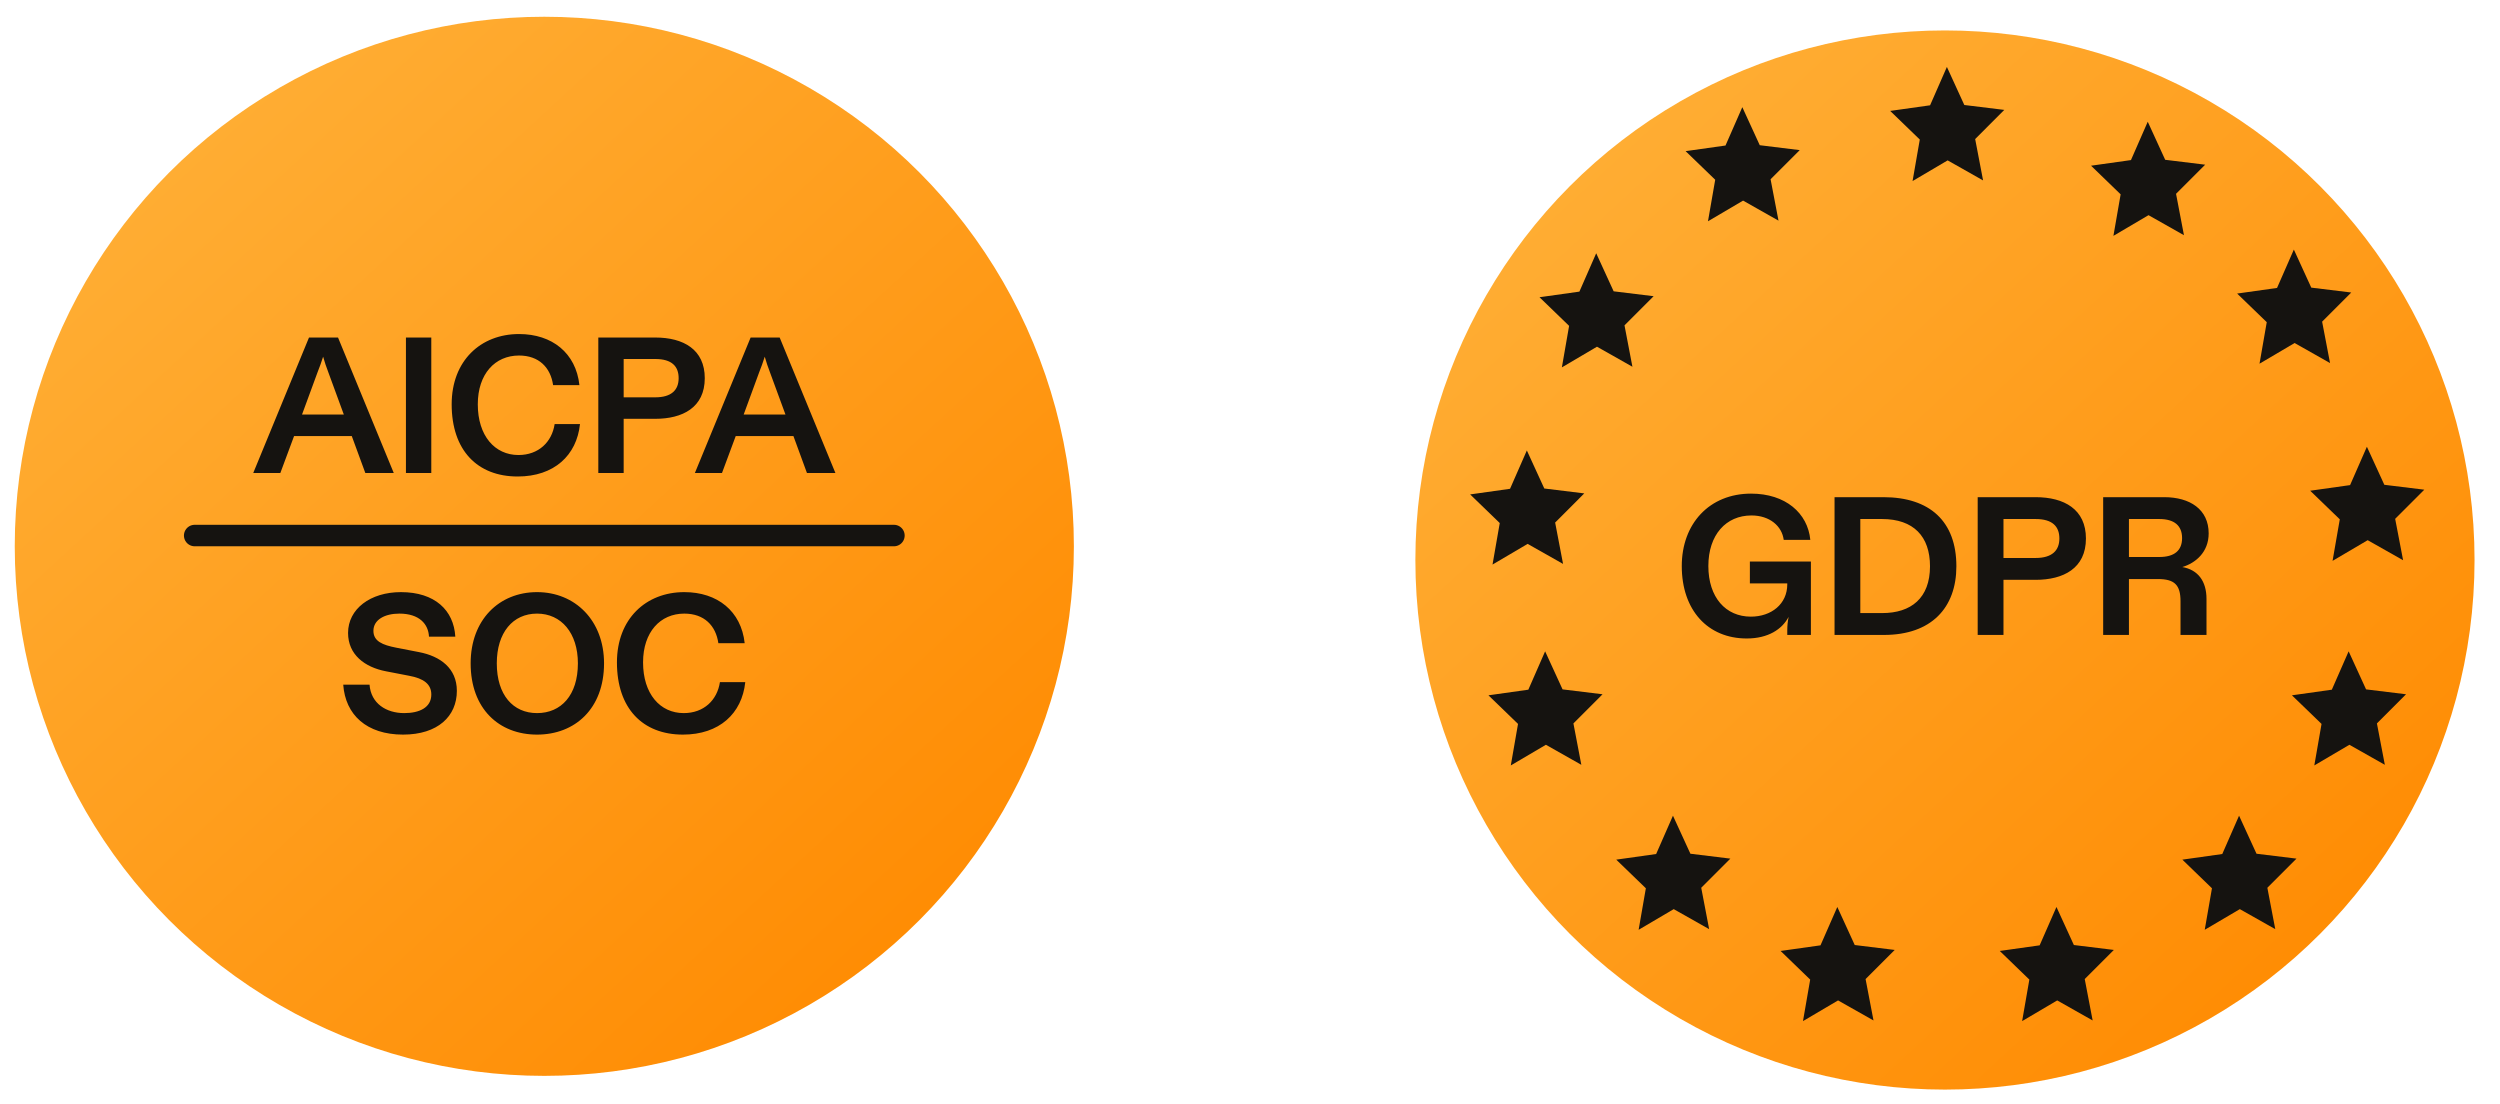
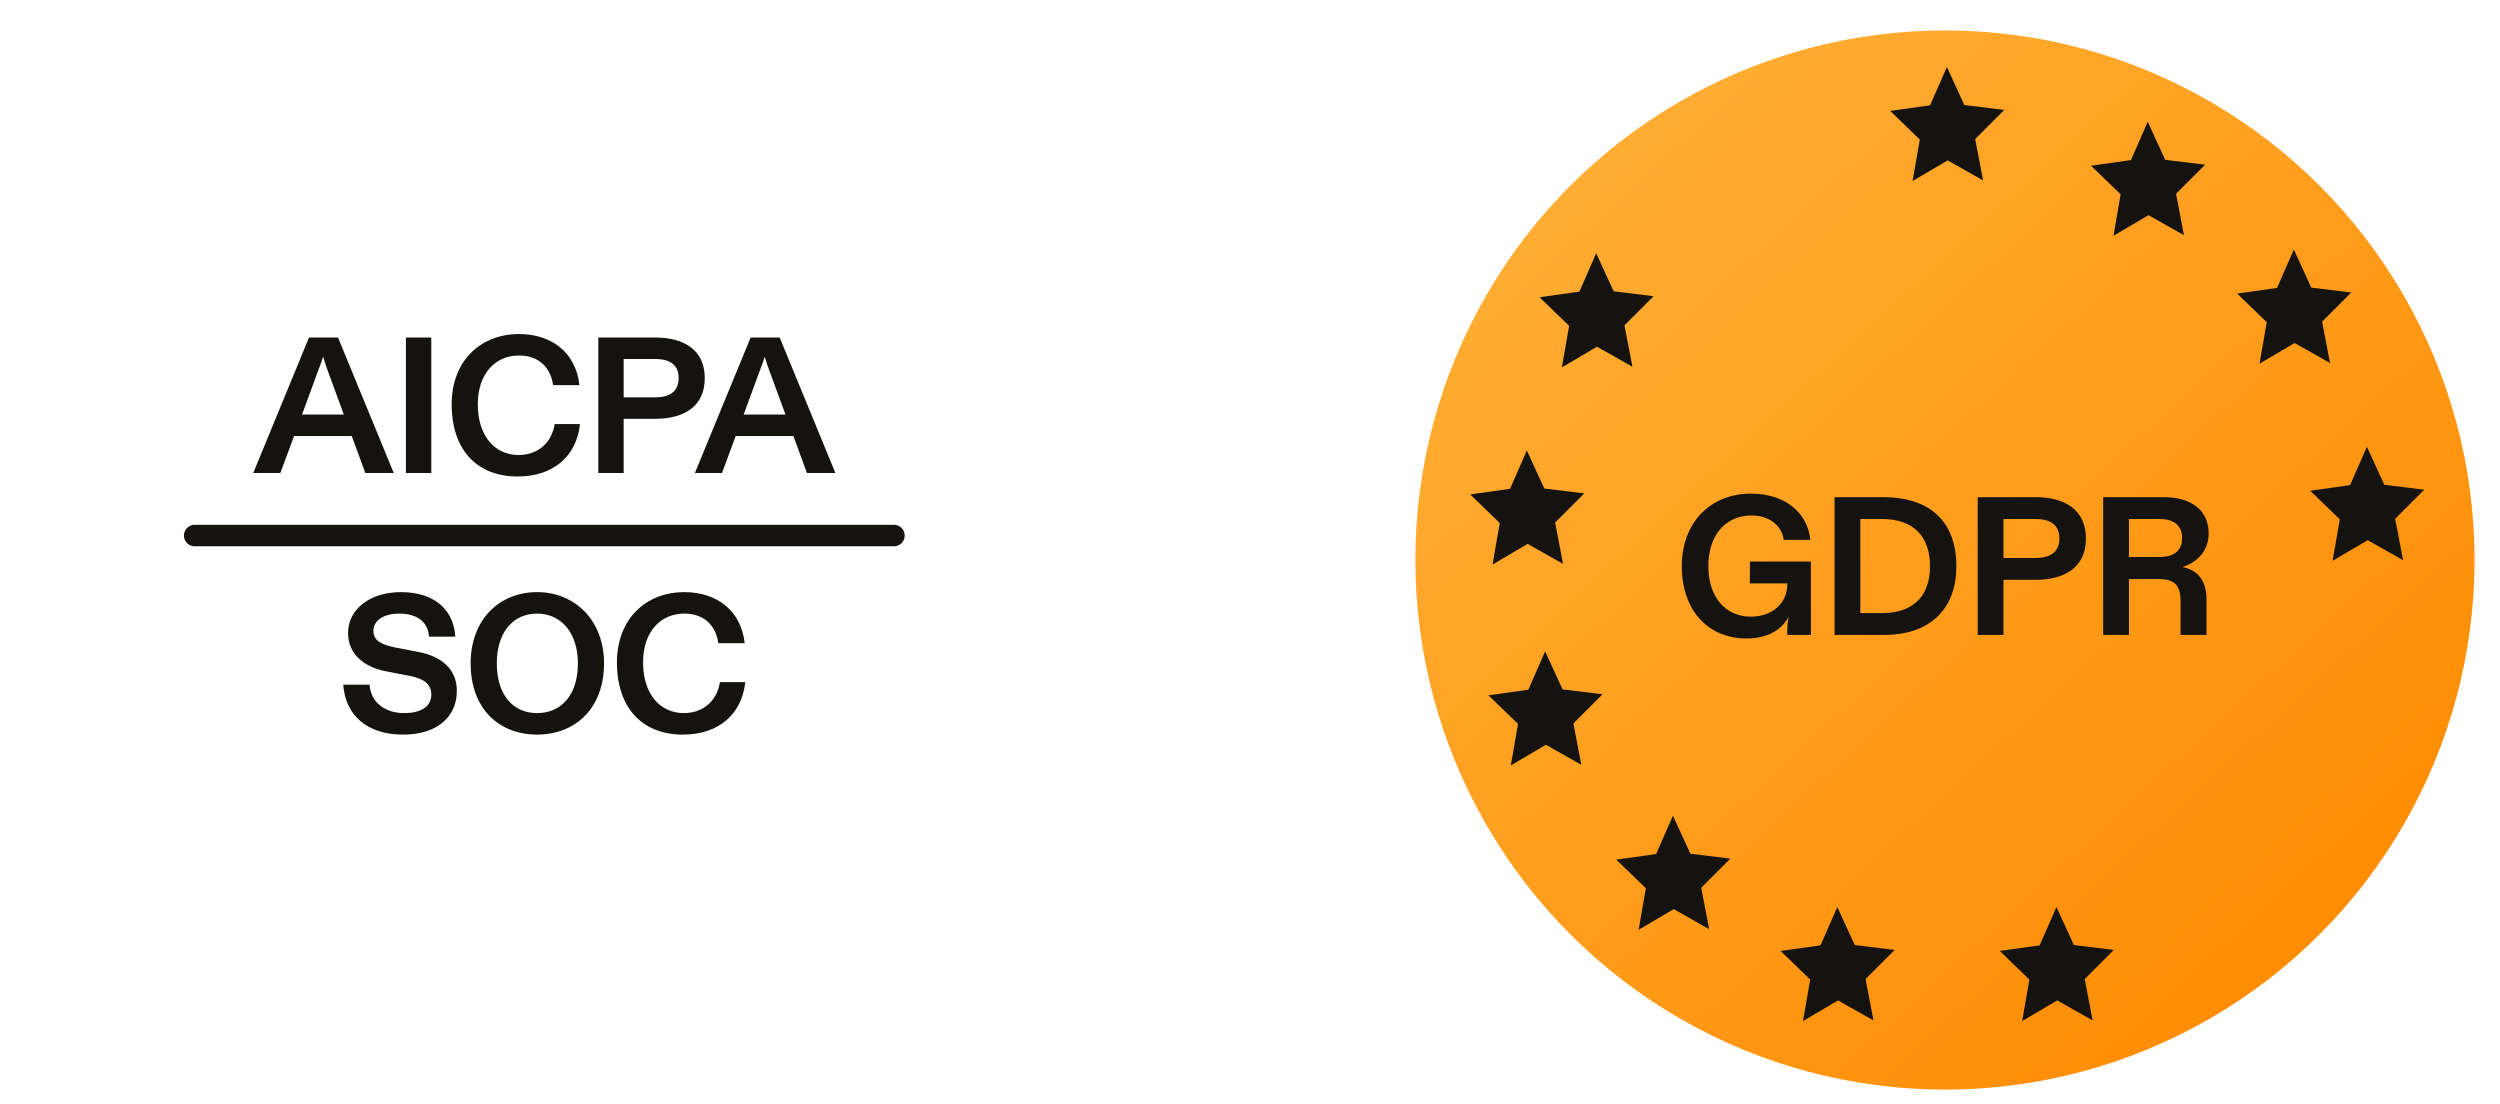
<svg xmlns="http://www.w3.org/2000/svg" width="120" height="53" viewBox="0 0 120 53" fill="none">
-   <circle cx="26.127" cy="26.223" r="25.419" fill="url(#paint0_linear_10545_33778)" />
  <path d="M18.901 22.705H17.536L16.885 20.93H14.116L13.456 22.705H12.155L14.832 16.201H16.225L18.901 22.705ZM15.241 17.873L14.497 19.899H16.504L15.761 17.873C15.659 17.604 15.584 17.39 15.51 17.121C15.426 17.39 15.343 17.613 15.241 17.873ZM19.485 16.201H20.702V22.705H19.485V16.201ZM24.848 22.872C22.916 22.872 21.68 21.618 21.68 19.407C21.68 17.316 23.073 16.034 24.913 16.034C26.502 16.034 27.645 16.944 27.812 18.487H26.549C26.428 17.641 25.87 17.065 24.913 17.065C23.761 17.065 22.934 17.948 22.934 19.407C22.934 20.921 23.752 21.841 24.886 21.841C25.852 21.841 26.493 21.218 26.623 20.354H27.84C27.682 21.86 26.595 22.872 24.848 22.872ZM29.936 22.705H28.719V16.201H31.451C32.807 16.201 33.829 16.777 33.829 18.152C33.829 19.564 32.761 20.103 31.451 20.103H29.936V22.705ZM29.936 17.232V19.072H31.451C32.231 19.072 32.575 18.719 32.575 18.152C32.575 17.585 32.25 17.232 31.451 17.232H29.936ZM40.1 22.705H38.734L38.084 20.93H35.315L34.655 22.705H33.354L36.03 16.201H37.424L40.1 22.705ZM36.439 17.873L35.696 19.899H37.703L36.959 17.873C36.857 17.604 36.783 17.39 36.708 17.121C36.625 17.39 36.541 17.613 36.439 17.873Z" fill="#151310" />
  <path d="M19.346 35.261C17.599 35.261 16.577 34.313 16.475 32.863H17.738C17.803 33.765 18.538 34.229 19.402 34.229C20.126 34.229 20.703 33.969 20.703 33.337C20.703 32.845 20.349 32.566 19.634 32.436L18.528 32.222C17.506 32.027 16.707 31.423 16.707 30.382C16.707 29.23 17.776 28.422 19.244 28.422C20.879 28.422 21.78 29.295 21.855 30.559H20.591C20.563 29.964 20.136 29.453 19.169 29.453C18.463 29.453 17.924 29.751 17.924 30.28C17.924 30.782 18.361 30.959 19.021 31.089L20.117 31.302C21.13 31.497 21.929 32.074 21.929 33.161C21.929 34.378 21.018 35.261 19.346 35.261ZM25.779 35.261C23.957 35.261 22.591 34.025 22.591 31.841C22.591 29.751 23.957 28.422 25.779 28.422C27.6 28.422 28.994 29.779 28.994 31.841C28.994 34.016 27.6 35.261 25.779 35.261ZM25.779 34.229C26.931 34.229 27.739 33.374 27.739 31.841C27.739 30.382 26.94 29.453 25.779 29.453C24.617 29.453 23.846 30.364 23.846 31.841C23.846 33.356 24.626 34.229 25.779 34.229ZM32.781 35.261C30.849 35.261 29.613 34.006 29.613 31.795C29.613 29.704 31.006 28.422 32.846 28.422C34.435 28.422 35.578 29.332 35.745 30.875H34.482C34.361 30.029 33.803 29.453 32.846 29.453C31.694 29.453 30.867 30.336 30.867 31.795C30.867 33.309 31.685 34.229 32.819 34.229C33.785 34.229 34.426 33.607 34.556 32.743H35.773C35.615 34.248 34.528 35.261 32.781 35.261Z" fill="#151310" />
  <line x1="9.345" y1="25.706" x2="42.908" y2="25.706" stroke="#151310" stroke-width="1.032" stroke-linecap="round" />
  <g clip-path="url(#clip0_10545_33778)">
    <circle cx="93.358" cy="26.881" r="25.42" fill="url(#paint1_linear_10545_33778)" />
    <path fill-rule="evenodd" clip-rule="evenodd" d="M95.188 8.66L93.487 7.698L91.803 8.691L92.15 6.698L90.729 5.324L92.644 5.054L93.451 3.213L94.287 5.04L96.206 5.275L94.808 6.674L95.188 8.66Z" fill="#151310" />
    <path fill-rule="evenodd" clip-rule="evenodd" d="M100.447 48.982L98.746 48.02L97.062 49.013L97.409 47.02L95.988 45.646L97.903 45.376L98.71 43.535L99.546 45.361L101.465 45.597L100.067 46.995L100.447 48.982Z" fill="#151310" />
    <path fill-rule="evenodd" clip-rule="evenodd" d="M89.928 48.982L88.227 48.02L86.543 49.013L86.889 47.02L85.469 45.646L87.384 45.376L88.191 43.535L89.027 45.361L90.946 45.597L89.548 46.995L89.928 48.982Z" fill="#151310" />
    <path fill-rule="evenodd" clip-rule="evenodd" d="M115.349 26.891L113.648 25.929L111.963 26.921L112.31 24.928L110.889 23.555L112.804 23.285L113.611 21.444L114.448 23.27L116.367 23.505L114.968 24.904L115.349 26.891Z" fill="#151310" />
    <path fill-rule="evenodd" clip-rule="evenodd" d="M75.027 27.068L73.326 26.106L71.641 27.099L71.988 25.106L70.567 23.732L72.482 23.462L73.289 21.622L74.126 23.448L76.045 23.683L74.647 25.082L75.027 27.068Z" fill="#151310" />
    <path fill-rule="evenodd" clip-rule="evenodd" d="M75.904 36.711L74.203 35.749L72.518 36.741L72.865 34.748L71.445 33.375L73.36 33.105L74.166 31.264L75.003 33.09L76.922 33.325L75.524 34.724L75.904 36.711Z" fill="#151310" />
    <path fill-rule="evenodd" clip-rule="evenodd" d="M82.039 44.599L80.339 43.638L78.654 44.63L79.001 42.637L77.58 41.263L79.495 40.993L80.302 39.153L81.139 40.979L83.057 41.214L81.659 42.613L82.039 44.599Z" fill="#151310" />
    <path fill-rule="evenodd" clip-rule="evenodd" d="M104.83 11.29L103.129 10.328L101.444 11.321L101.791 9.328L100.37 7.954L102.286 7.684L103.092 5.843L103.929 7.67L105.848 7.905L104.45 9.303L104.83 11.29Z" fill="#151310" />
    <path fill-rule="evenodd" clip-rule="evenodd" d="M111.842 17.427L110.141 16.465L108.457 17.457L108.804 15.464L107.383 14.091L109.298 13.821L110.105 11.98L110.941 13.806L112.86 14.041L111.462 15.44L111.842 17.427Z" fill="#151310" />
-     <path fill-rule="evenodd" clip-rule="evenodd" d="M114.472 36.711L112.771 35.749L111.087 36.741L111.434 34.748L110.013 33.375L111.928 33.105L112.735 31.264L113.571 33.09L115.49 33.325L114.092 34.724L114.472 36.711Z" fill="#151310" />
-     <path fill-rule="evenodd" clip-rule="evenodd" d="M109.213 44.599L107.512 43.638L105.827 44.63L106.174 42.637L104.753 41.263L106.669 40.993L107.475 39.153L108.312 40.979L110.231 41.214L108.833 42.613L109.213 44.599Z" fill="#151310" />
    <path fill-rule="evenodd" clip-rule="evenodd" d="M78.356 17.604L76.655 16.642L74.97 17.634L75.317 15.641L73.896 14.267L75.811 13.998L76.618 12.157L77.455 13.983L79.374 14.218L77.976 15.617L78.356 17.604Z" fill="#151310" />
-     <path fill-rule="evenodd" clip-rule="evenodd" d="M85.368 10.591L83.668 9.629L81.983 10.621L82.33 8.628L80.909 7.255L82.824 6.985L83.631 5.144L84.468 6.97L86.387 7.206L84.988 8.604L85.368 10.591Z" fill="#151310" />
    <path d="M83.843 30.647C81.972 30.647 80.725 29.287 80.725 27.171C80.725 25.13 82.057 23.694 84.051 23.694C85.704 23.694 86.772 24.629 86.895 25.914H85.619C85.534 25.253 84.948 24.742 84.07 24.742C82.851 24.742 82.001 25.668 82.001 27.171C82.001 28.673 82.832 29.599 84.041 29.599C85.024 29.599 85.789 28.994 85.789 28.049V28.002H83.994V26.953H86.923V30.477H85.789V30.269C85.789 30.043 85.808 29.825 85.855 29.608C85.544 30.203 84.873 30.647 83.843 30.647ZM90.429 30.477H88.058V23.864H90.4C92.63 23.864 93.906 25.026 93.906 27.18C93.906 29.173 92.706 30.477 90.429 30.477ZM89.295 24.913V29.428H90.344C91.733 29.428 92.64 28.71 92.64 27.18C92.64 25.753 91.856 24.913 90.334 24.913H89.295ZM96.167 30.477H94.929V23.864H97.707C99.086 23.864 100.125 24.45 100.125 25.848C100.125 27.284 99.039 27.832 97.707 27.832H96.167V30.477ZM96.167 24.913V26.783H97.707C98.5 26.783 98.85 26.424 98.85 25.848C98.85 25.271 98.519 24.913 97.707 24.913H96.167ZM102.189 30.477H100.952V23.864H103.88C105.118 23.864 106.016 24.45 106.016 25.602C106.016 26.509 105.383 27.029 104.75 27.218C105.505 27.35 105.912 27.898 105.912 28.748V30.477H104.665V28.862C104.665 28.078 104.381 27.794 103.578 27.794H102.189V30.477ZM102.189 24.913V26.736H103.644C104.372 26.736 104.74 26.424 104.74 25.829C104.74 25.234 104.372 24.913 103.644 24.913H102.189Z" fill="#151310" />
  </g>
  <defs>
    <linearGradient id="paint0_linear_10545_33778" x1="8.016" y1="8.112" x2="45.417" y2="48.805" gradientUnits="userSpaceOnUse">
      <stop stop-color="#FFAD33" />
      <stop offset="1" stop-color="#FF8A00" />
    </linearGradient>
    <linearGradient id="paint1_linear_10545_33778" x1="75.246" y1="8.769" x2="112.65" y2="49.464" gradientUnits="userSpaceOnUse">
      <stop stop-color="#FFAD33" />
      <stop offset="1" stop-color="#FF8A00" />
    </linearGradient>
    <clipPath id="clip0_10545_33778">
      <rect width="51.746" height="51.047" fill="white" transform="translate(67.546 1.451)" />
    </clipPath>
  </defs>
</svg>